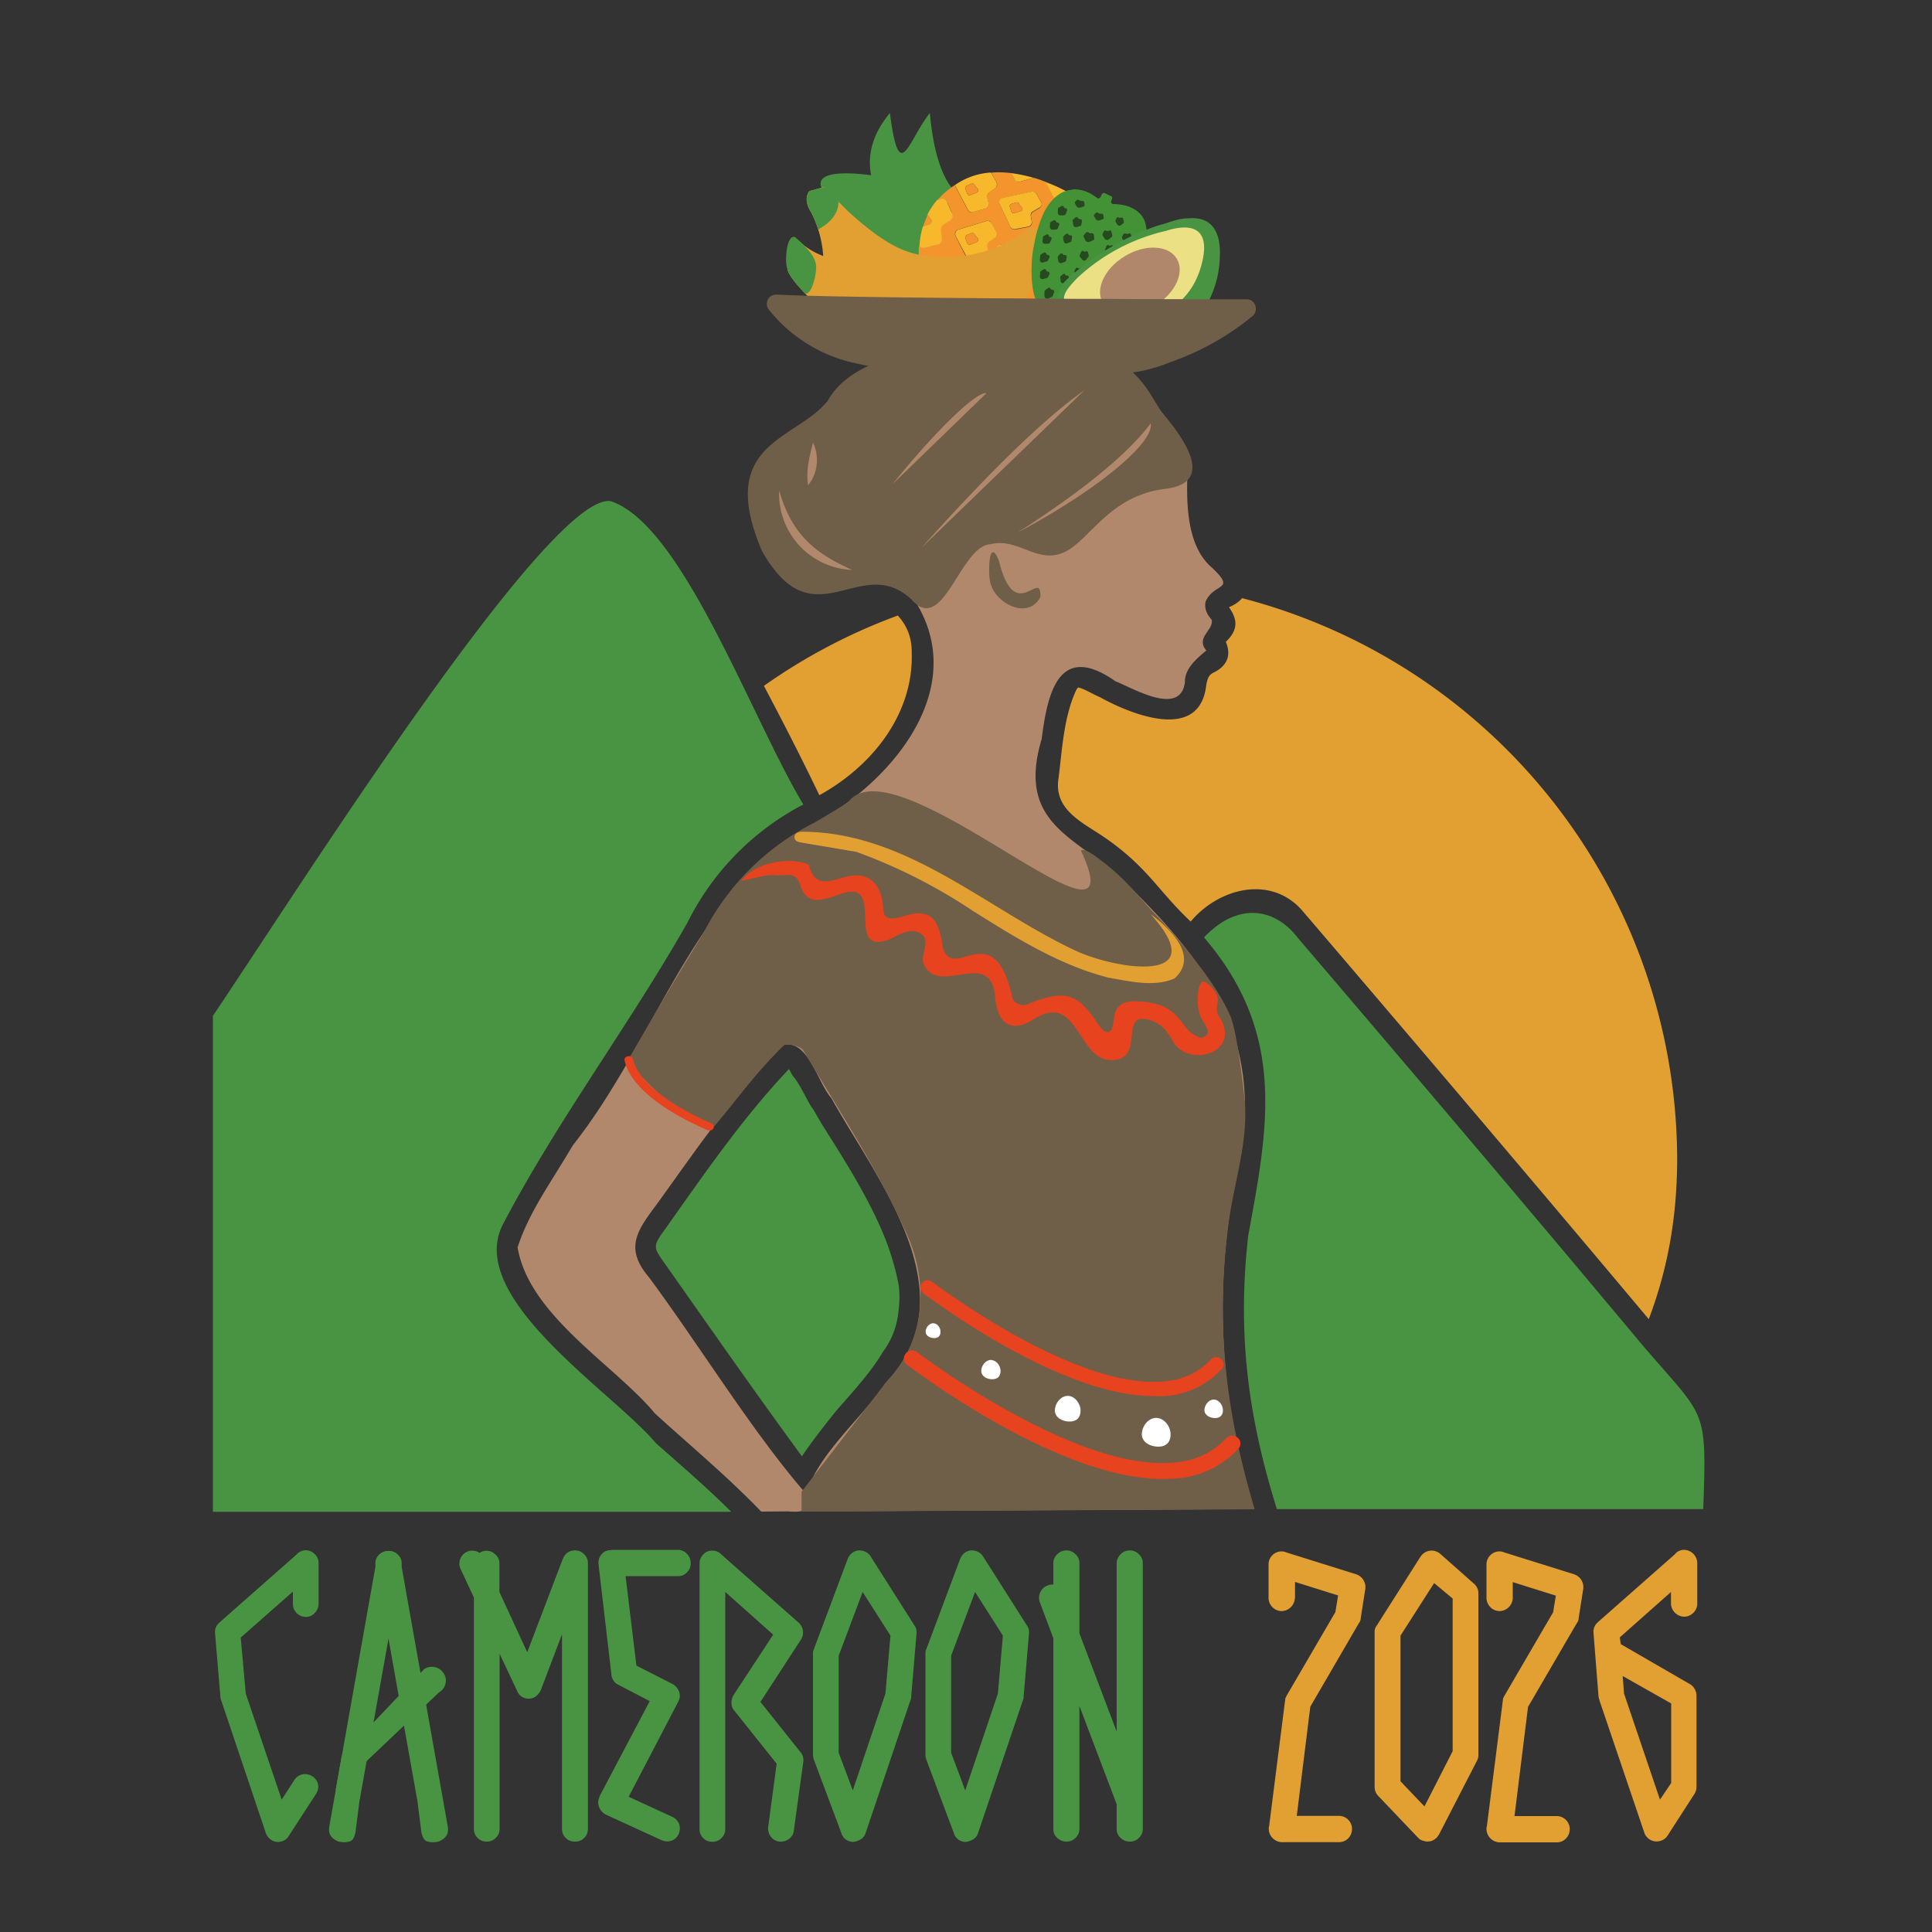
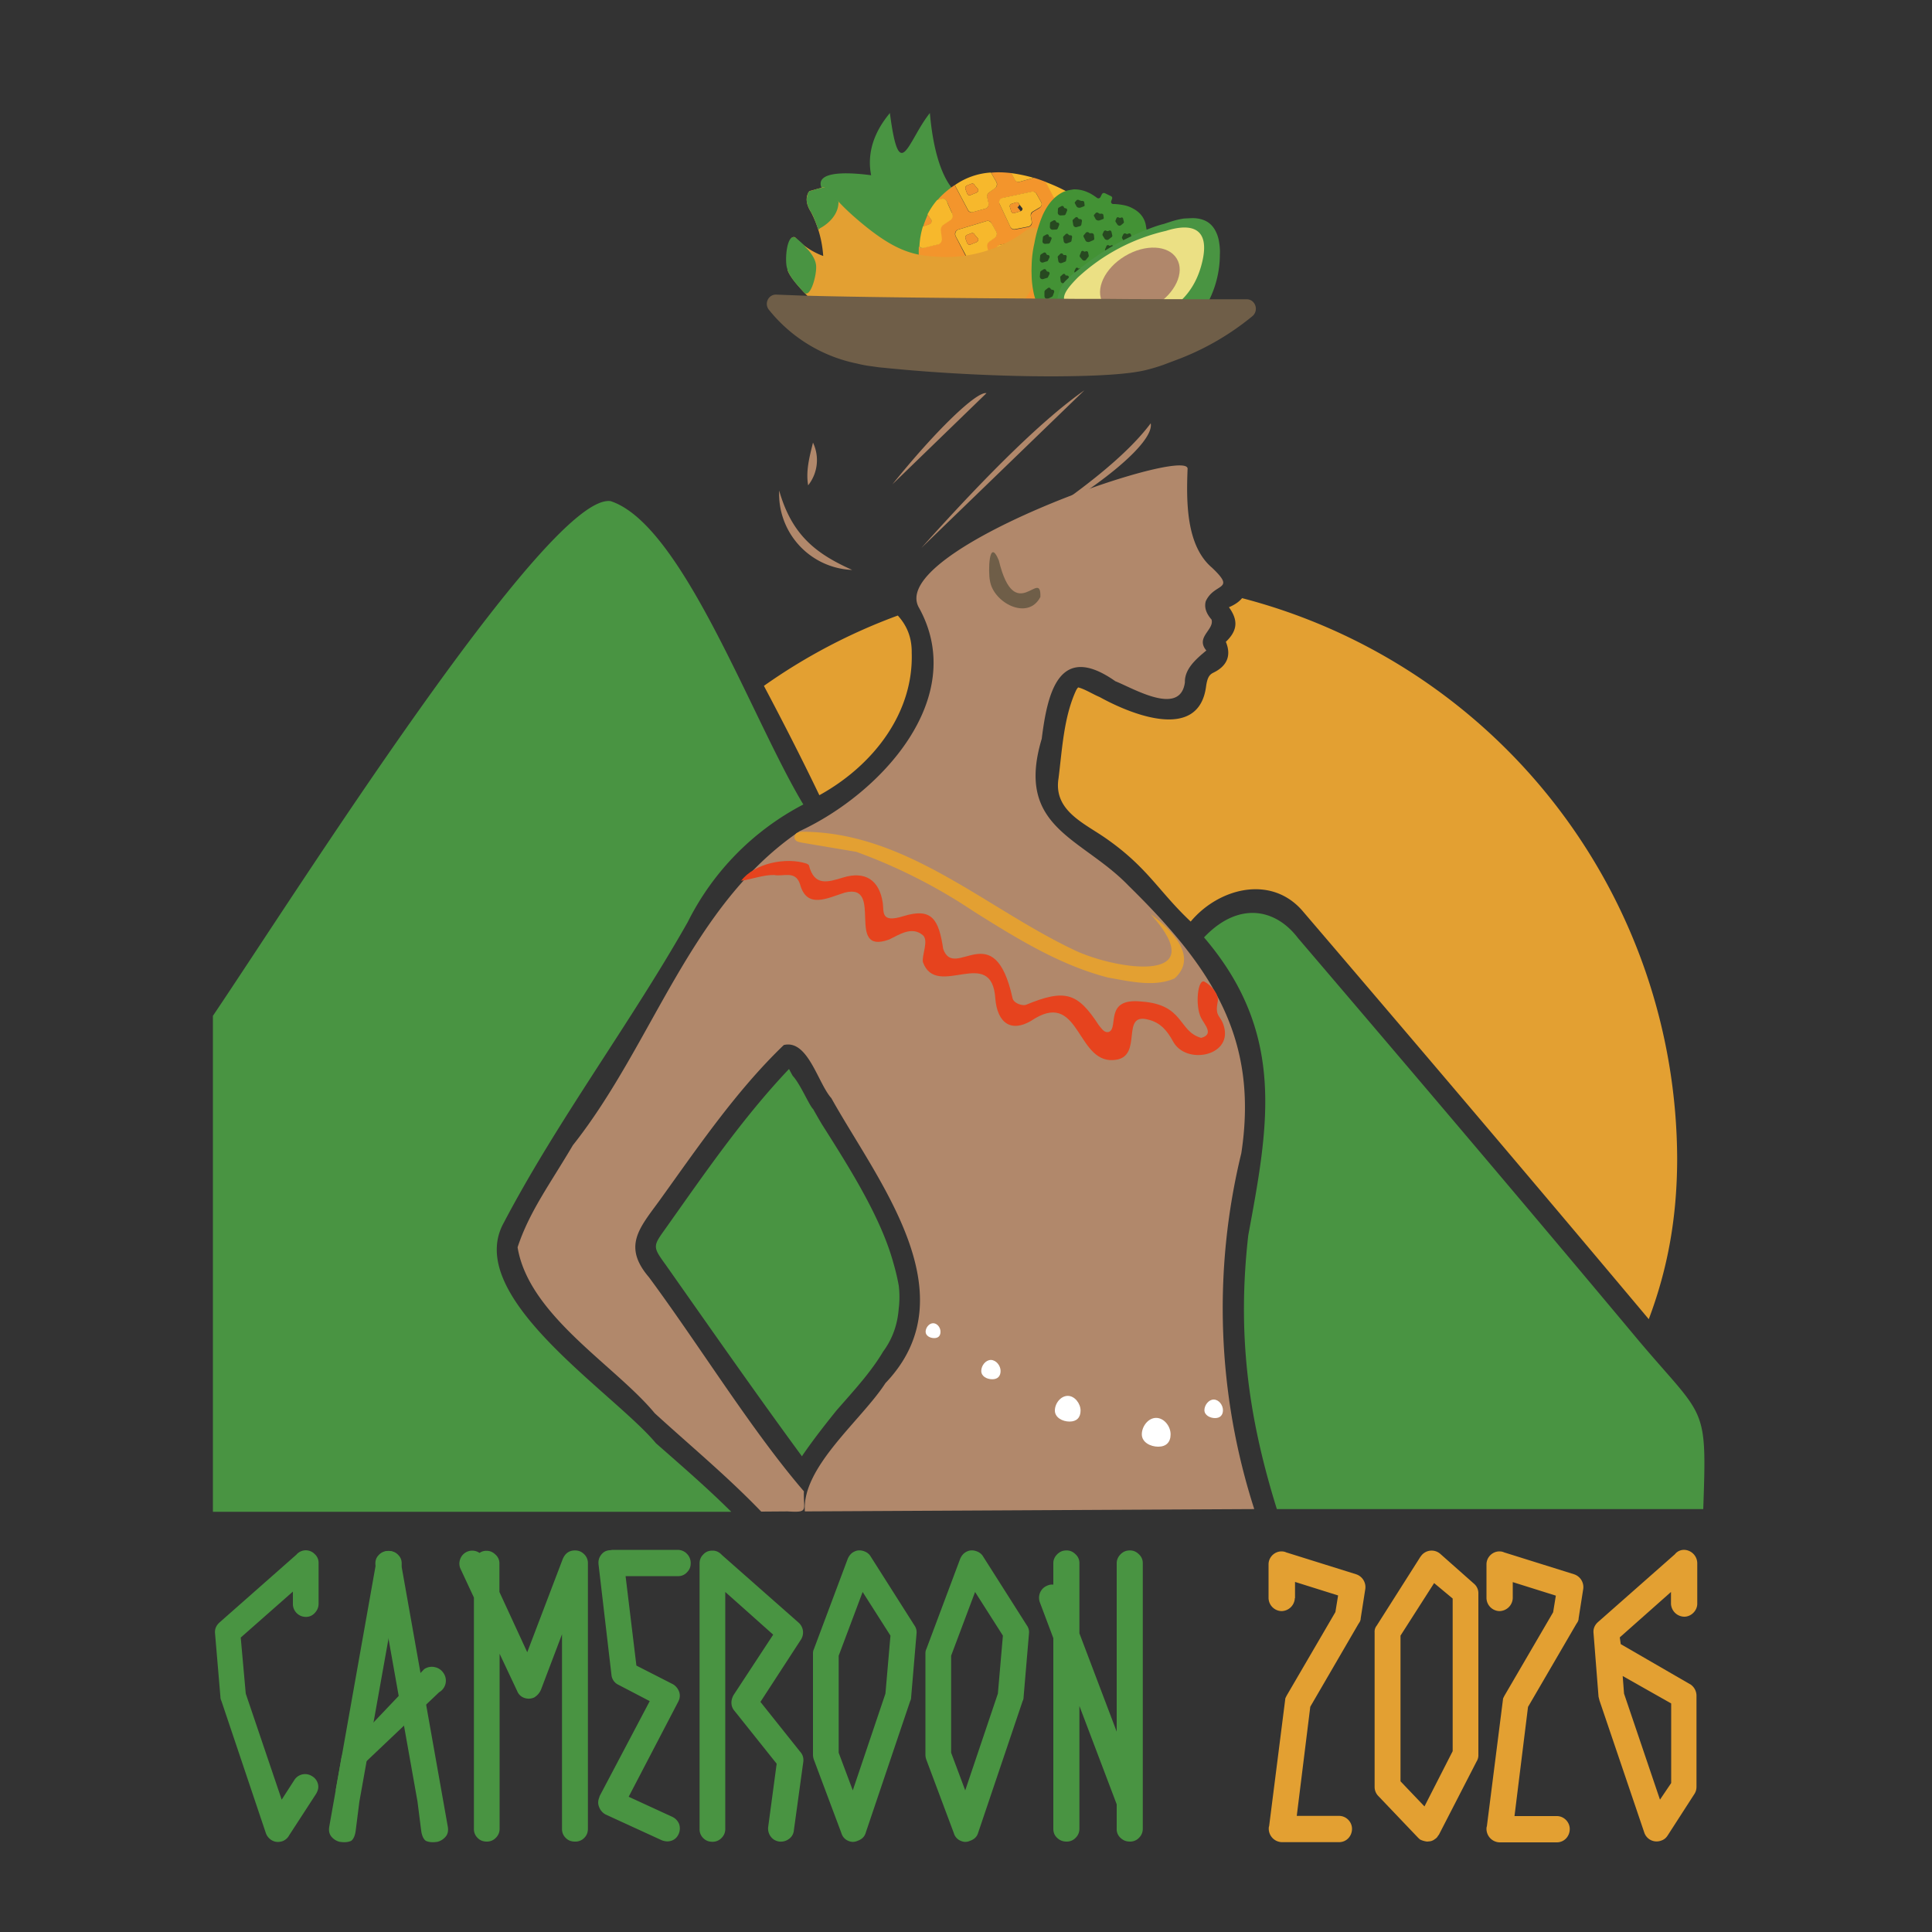
<svg xmlns="http://www.w3.org/2000/svg" xml:space="preserve" id="Calque_1" x="0" y="0" version="1.1" viewBox="0 0 1000 1000">
  <rect x="0" y="0" width="1000" height="1000" fill="#333333" stroke="none" />
  <style>
    .st1{fill:#e3a032}.st2{fill:#499442}.st3{fill:#f3952c}.st4{fill:#f7b82c}.st9{fill:#6f5e48}.st10{fill:#b1886b}.st13{fill:#e6431e}
  </style>
  <g id="Calque_1_00000029030656582360755820000004386884896047914140_">
    <path d="M670.2 827.2a7 7 0 0 1-6.9 6.7 6.9 6.9 0 0 1-6.7-6.7v-17.5c0-3.7 3.1-6.7 6.7-6.7.9 0 1.8.2 2.4.5l36.1 11.3a7 7 0 0 1 4.9 7.5l-2.4 15.3c0 1.1-.5 2-1.1 2.8l-25 43-7 56.5h21.9c3.7 0 6.7 3.1 6.7 6.7 0 3.7-2.8 6.9-6.7 6.9h-29.7a7 7 0 0 1-6.7-6.9c0-.5 0-.9.2-1.4l8.2-64.6.2-1.6.7-1.4 25.2-43.2 1.4-8.6-22.3-7v8.4h-.1zm74.6 122.4-.7.9v.2s-.2 0-.2.2c-.5.5-.9.9-1.4 1.1 0 .2-.2.2-.2.2a5 5 0 0 1-2.6.9h-.2c-.7.2-1.6 0-2.4-.2s-1.6-.5-2.3-.9v-.2h-.2l-.7-.7-20.4-21.4a6.7 6.7 0 0 1-2-4.9v-79.9a5 5 0 0 1 1.1-3.5l22.6-35.6.7-.9a6.8 6.8 0 0 1 9.5-.7l17.5 15.5a6.4 6.4 0 0 1 2.3 5.1v83.4a6 6 0 0 1-.9 3.5l-19.5 37.9zm-2.5-130.2-17.4 27.2V922l12.4 13 14.6-28.6v-79l-9.6-8zm40.7 7.8a7 7 0 0 1-6.9 6.7 6.9 6.9 0 0 1-6.7-6.7v-17.5c0-3.7 3.1-6.7 6.7-6.7.9 0 1.8.2 2.4.5l36.1 11.3a7 7 0 0 1 4.9 7.5l-2.4 15.3c0 1.1-.5 2-1.1 2.8l-25.1 43.1-7 56.5h21.9c3.7 0 6.7 3.1 6.7 6.7 0 3.7-2.8 6.9-6.7 6.9h-29.7a7 7 0 0 1-6.7-6.9c0-.5 0-.9.2-1.4l8.2-64.6.2-1.6.7-1.4 25.2-43.2 1.4-8.6-22.3-7v8.3zm95.1 50.7v46.7c0 1.4-.2 2.6-1.1 4L863.2 950c-.9 1.4-2 2.3-3.7 2.8a6.7 6.7 0 0 1-8.4-4.2l-23.2-68.4-.5-2-2.6-33c-.2-2 .5-4 2.3-5.6l39.8-35.1a6 6 0 0 1 4.9-2.3 7 7 0 0 1 6.7 6.9v21c0 3.5-3.1 6.7-6.7 6.7a7 7 0 0 1-6.9-6.7V824l-26.5 23.5.5 3.5 36.3 21a7.1 7.1 0 0 1 2.9 5.9zm-38.2-10.4.7 9.1 18.6 54.9 5.8-8.6v-41.2l-25.1-14.2z" class="st1" />
    <path d="m124.6 847.6 2.6 29 18.6 54.9 6.7-10.4a6.6 6.6 0 0 1 9.1-1.7 6.4 6.4 0 0 1 3 4.1c.4 1.7 0 3.3-1 5l-13.9 21.4c-.8 1.5-2 2.5-3.5 3.1-2 .6-3.6.5-5.2-.3a7 7 0 0 1-3.4-3.9l-23-68.4c-.3-.6-.5-1.3-.5-2l-2.8-33c-.2-2.3.6-4 2.3-5.6l39.8-35.1a6.4 6.4 0 0 1 9.5-.3 6 6 0 0 1 2 4.6v21c0 2-.7 3.5-2 4.9a6 6 0 0 1-4.6 2 6.7 6.7 0 0 1-6.7-6.9v-6.2l-27 23.8zm57 105.3c-2 .8-3.9.7-5.9.4a8.1 8.1 0 0 1-4.2-2.7c-1.1-1.4-1.4-3-1.1-5l24.4-137.4a6.5 6.5 0 0 1 7.7-5.3c1.8.3 3.1 1.2 4.2 2.6s1.4 3.1 1.1 5.1l-21.8 122-1.9 15c-.6 4.5-2.5 5.3-2.5 5.3z" class="st2" />
    <path d="M220.6 952.9c2 .8 3.9.7 5.9.4 1.8-.5 3.1-1.4 4.2-2.7s1.4-3 1.1-5l-24.4-137.4a6.5 6.5 0 0 0-7.7-5.3c-1.8.3-3.1 1.2-4.2 2.6s-1.4 3.1-1.1 5.1l21.7 121.9 1.9 15c.6 4.6 2.6 5.4 2.6 5.4z" class="st2" />
    <path d="M219.5 864a6.9 6.9 0 0 1 5.5-1.1 7 7 0 0 1 4.5 3 6.9 6.9 0 0 1-2.2 10l-53.6 50.9 3.2-18 42.6-44.8zm71.6-56.6c1.2-3.2 3.3-4.9 6.5-4.9 2 0 3.5.7 4.8 2a6.3 6.3 0 0 1 1.9 4.6v137.4c0 2-.6 3.5-1.9 4.8a6.3 6.3 0 0 1-4.8 1.9c-2 0-3.5-.6-4.8-1.9a6.3 6.3 0 0 1-1.9-4.8V845.9L280 874.6c-.8 1.8-2 3.1-3.5 4-1.8.8-3.5.8-5.2.2a6 6 0 0 1-3.6-3.5l-9.1-19.3v90.5c0 2-.7 3.5-2 4.8a6.3 6.3 0 0 1-4.6 1.9c-2 0-3.5-.6-4.8-1.9a6.3 6.3 0 0 1-1.9-4.8V826.9l-6.9-14.8a6.5 6.5 0 0 1-.2-5.1 6.6 6.6 0 0 1 10-3.2 6 6 0 0 1 3.7-1.1c1.8 0 3.3.7 4.6 2a6 6 0 0 1 2 4.6V824l14.4 31.2 18.2-47.8zm64.5-3.1a6.7 6.7 0 0 1 1.9 4.9c0 1.8-.6 3.3-1.9 4.6a6 6 0 0 1-4.8 2h-27l5.6 46.3 19 9.7a7.5 7.5 0 0 1 3.2 4.1c.5 1.7.3 3.3-.6 5L325.4 930l22.6 10.4a7 7 0 0 1 3.5 3.7 7 7 0 0 1-.2 5.1c-.8 1.8-2 2.9-3.6 3.5-1.7.6-3.4.5-5.2-.2l-29-13.3a7.2 7.2 0 0 1-3.4-3.9c-.7-1.7-.6-3.3.1-5l.2-.7 25.9-49.1-16.1-8.4a6.3 6.3 0 0 1-3.7-5.1l-6.7-57.3c-.2-2 .3-3.6 1.4-5s2.5-2.2 4.4-2.3l1.4-.2h34c1.7.1 3.3.7 4.6 2.1zm52.8 147.5a7 7 0 0 1-5 1.4c-2-.3-3.4-1.2-4.4-2.5a7 7 0 0 1-1.4-5l4.4-32.8-21.7-27.2a6.3 6.3 0 0 1-1.7-4c-.1-1.5.3-2.8 1-4.2l20.6-31.4-24.8-22.1v122.6c0 2-.7 3.5-2 4.8a6.3 6.3 0 0 1-4.6 1.9c-2 0-3.5-.6-4.8-1.9a6.3 6.3 0 0 1-1.9-4.8V809.2c0-1.8.6-3.3 1.9-4.6 1.3-1.4 2.8-2 4.8-2s3.5.8 4.9 2.3l39.8 35.1a6.8 6.8 0 0 1 1.1 8.6l-21 32.3 20.4 25.6c1.4 1.5 2 3.2 1.8 5.3l-4.9 35.6a6 6 0 0 1-2.5 4.4zm64.9-110.5a6 6 0 0 1 1.1 4.2l-2.8 33c0 .8-.2 1.4-.5 2l-23 68.1c-.6 2.1-2 3.4-4.2 4.2-1.8.8-3.4.7-5.1-.1a6.1 6.1 0 0 1-3.3-3.9l-14.2-37.9c-.3-.8-.5-1.7-.5-2.6v-52.5c0-.8.1-1.5.5-2.3l17.5-46.7c.8-1.8 1.9-3 3.4-3.7 1.6-.8 3.2-.8 5-.2 1.7.6 2.8 1.6 3.5 2.8l22.6 35.6zm-15 35.3 2.6-30-14.4-22.6-12.4 33v50.2l7.3 19.5 16.9-50.1zm73.2-35.3a6 6 0 0 1 1.1 4.2l-2.8 33c0 .8-.2 1.4-.5 2l-23 68.1c-.6 2.1-2 3.4-4.2 4.2-1.8.8-3.4.7-5.1-.1a6.1 6.1 0 0 1-3.3-3.9l-14.2-37.9c-.3-.8-.5-1.7-.5-2.6v-52.5c0-.8.1-1.5.5-2.3l17.5-46.7c.8-1.8 1.9-3 3.4-3.7 1.6-.8 3.2-.8 5-.2 1.7.6 2.8 1.6 3.5 2.8l22.6 35.6zm-15 35.3 2.6-30-14.4-22.6-12.4 33v50.2l7.3 19.5 16.9-50.1zm63.5-72.1c1.4-1.4 2.9-2 4.9-2 1.8 0 3.3.7 4.6 2a6 6 0 0 1 2 4.6v137.4c0 2-.7 3.5-2 4.8a6.3 6.3 0 0 1-4.6 1.9c-2 0-3.5-.6-4.9-1.9a6 6 0 0 1-2-4.8v-12.6L558.7 883v63.5c0 2-.7 3.5-2 4.8a6.3 6.3 0 0 1-4.6 1.9c-2 0-3.5-.6-4.9-1.9s-2-2.8-2-4.8v-98.6l-7-18.6a7 7 0 0 1 .2-5.1c.8-1.7 2-2.8 3.7-3.5 1.1-.5 2.1-.6 3.1-.5v-11.1c0-1.8.7-3.3 2-4.6 1.4-1.4 2.9-2 4.9-2 1.8 0 3.3.7 4.6 2a6 6 0 0 1 2 4.6v36.3l19.3 50.9v-87.2c0-1.7.7-3.3 2-4.6z" class="st2" />
    <path d="M471.9 337.9c1 31.2-19.9 58.3-47.8 73.7-9.9-20.6-19.6-39.4-28.7-56.6 21.2-15 44.5-27.3 69.3-36.4 5 5.5 7.3 11.8 7.2 19.3zm396.2 262.3c-.1 29.9-4.8 56.3-14.7 82.6-74.5-88.8-143.9-170-178.6-210.6-16.3-19.8-43.9-12.7-58.5 4.8-16.8-15.8-22.3-28.2-44.5-43.5-11.2-7.7-26.6-14.2-23.9-30.7 1.9-15.2 2.7-31.5 9-45.3.7-1.4 1.2-1.7 1.2-1.7 3.5.9 7.5 3.5 11.1 5 15.7 8.7 51.5 23.6 55.1-5.8.7-4.6 1.8-5.9 3.9-6.9 6.5-3.2 9.4-8.4 6.3-15.9 6.4-6.1 6.2-11.5 1.6-17.9 3.3-1.4 5.4-3 6.8-4.7a300.8 300.8 0 0 1 225.2 290.6z" class="st1" />
    <path d="M465.2 665.5c-8.4-41.6-36.9-75.6-56.8-112.1-24.1 25.4-44 54.5-64 82.7-6.6 9.2-6.6 9.2.4 18.9 23.3 33.1 46.3 66.1 70.3 98.8 16.6-29.3 54.5-51.4 50.1-88.3zm0 0c-8.4-41.6-36.9-75.6-56.8-112.1-24.1 25.4-44 54.5-64 82.7-6.6 9.2-6.6 9.2.4 18.9 23.3 33.1 46.3 66.1 70.3 98.8 16.6-29.3 54.5-51.4 50.1-88.3zm-8.8 35c31.5-40.2-29-109.5-48-147.2-24.1 25.4-44 54.5-64 82.7-6.6 9.2-6.6 9.2.4 18.9 23.3 33.1 46.3 66.1 70.3 98.8 12.7-18.6 28.1-35.3 41.3-53.2zM339.5 747c-22-26.4-100.1-75.9-78.7-114.2 27.7-52.8 65.8-103.6 95.2-155.6a138.2 138.2 0 0 1 59.8-60.8c-27-44.9-62.5-144.8-99.7-157-31.9-4.8-162.9 202.7-205.9 266.4v256.7h268.3c-12.6-12.5-25.8-23.9-39-35.5zm125.7-81.5c-8.4-41.6-36.9-75.6-56.8-112.1-24.1 25.4-44 54.5-64 82.7-6.6 9.2-6.6 9.2.4 18.9 23.3 33.1 46.3 66.1 70.3 98.8 16.6-29.3 54.5-51.4 50.1-88.3zm0 0c-6-33.6-28-62.3-44.3-91.4-3-2.9-10.6-23.2-14.9-18.1-23 24.8-42.3 52.8-61.6 80-6.6 9.2-6.6 9.2.4 18.9 23.3 33.1 46.3 66.1 70.3 98.8 16.6-29.2 54.5-51.3 50.1-88.2zm383.4 28.9C779.8 612 704.4 523.7 671.8 485.5c-11.9-15.6-31.1-18.8-48.6-.3 42.7 49.9 33.3 97.8 22.9 154.2-5.7 50.1-.4 93 14.8 141.7h220.7c1.9-54.4 1.2-46.3-33-86.7zm-310.5.8v.5l-.3.1.3-.6zm-47.8-589.3c-1-1.6 6.8-6.1 5.6-5.6 0 0-11.5-5.9-14.6-41.8-11.5 14.4-15.7 38.2-20.7 0-3.4 4.2-12.9 16-9.7 32.2-25.1-3.3-38.8 1.2-10 21.8-24 28.6-12 26.7 9.7 15-7.6 10.1-8.6 21.9-9.1 26.9 26.6-22.6 38.6-18.7 38.6-18.7-2.7-11.2 3.6-3.2 3.5-16.7 9.4-12.9 7.3-6.4 6.7-13.1z" class="st2" />
    <path d="m573 114.8-2.6.7a2 2 0 0 1-2.5-1.2l-4.1-7.9c-2.7-2-5.7-3.9-8.9-5.8-.2.1-.4.3-.7.3l-6.5 1.8a2 2 0 0 1-2.5-1.2l-3.8-7.3c-2.1-.8-4.2-1.6-6.4-2.2l-.7.3-6.5 1.8a2 2 0 0 1-2.5-1.2l-1.8-3.3c-3.6-.4-7.1-.6-10.6-.2l.4.5 2.4 4.2c.7 1.1.4 2.5-.7 3.3l-3.1 2.2c-.8.6-1.2 1.6-1 2.5l.7 3.1c.3 1.3-.5 2.5-1.7 2.8l-6.5 1.8a2 2 0 0 1-2.5-1.2l-6.3-11.9a2 2 0 0 1-.3-1c-3 2-6.3 4.6-9.2 8l2.4-.7c1.1-.3 2.3.3 2.7 1.5l2.4 5.4c.7 1.5.2 3.2-1 4l-3.6 2.4c-.9.6-1.5 1.9-1.3 3l.5 3.9c.2 1.6-.7 3-2.1 3.3l-7.3 1.7c-.8.2-1.6-.1-2.2-.7a60 60 0 0 0 .1 7.3s.1 2.3 1 5.7c.2-.2.5-.3.9-.4l14.6-3.4c1-.2 2 .3 2.4 1.2l2.2 4.3c.6 1.2.2 2.5-.9 3.2l-3.2 2c-.8.5-1.3 1.5-1.1 2.4l.5 3.1c.2 1.3-.6 2.4-1.8 2.7l-5.3 1.1c1.6 1.9 3.4 3.7 5.6 5.6l5.7-1.3a2 2 0 0 1 2.3 1.1l2 3.8c.4.8.3 1.9-.3 2.5 2.4 1.2 5.1 2.3 8 3.2l9.3-2.3c.8-.2 1.6.2 2 1.1l1.8 3.8.1.4c4.3.6 9.1.9 14.3.9m4.7-63 15-3.2c1-.2 2.1.3 2.5 1.2l2.3 4.1c.6 1.1.2 2.4-.9 3.1l-3.2 1.9c-.8.5-1.3 1.4-1.2 2.3l.5 3c.2 1.3-.6 2.3-1.9 2.6l-6.7 1.3c-1 .2-2.1-.3-2.5-1.3l-5.5-11.7c-.6-1.4.2-3 1.6-3.3zm-21.4-10 15-3.2c1-.2 2.1.3 2.5 1.2l2.3 4.1c.6 1.1.2 2.4-.9 3.1l-3.2 1.9c-.8.5-1.3 1.4-1.2 2.3l.5 3c.2 1.3-.6 2.3-1.9 2.6l-6.7 1.3c-1 .2-2.1-.3-2.5-1.3l-5.5-11.7c-.6-1.4.2-3 1.6-3.3zm-1.4 24.2 15-3.2c1-.2 2.1.3 2.5 1.2l2.3 4.1c.6 1.1.2 2.4-.9 3.1l-3.2 1.9c-.8.5-1.3 1.4-1.2 2.3l.5 3c.2 1.3-.6 2.3-1.9 2.6l-6.7 1.3c-1 .2-2.1-.3-2.5-1.3l-5.5-11.7c-.6-1.3.2-2.9 1.6-3.3zm-23.1-4.4c-.7-1.4-.1-3 1.4-3.5l14.6-4.4c1-.3 2.1.1 2.5 1.1l2.4 4.2c.7 1.1.4 2.5-.7 3.3l-3.1 2.2c-.8.6-1.2 1.6-1 2.5l.7 3.1c.3 1.3-.5 2.5-1.7 2.8l-6.5 1.8a2 2 0 0 1-2.5-1.2l-6.1-11.9zm24.6 29.2-3.1 2.2c-.8.6-1.2 1.6-1 2.5l.7 3.1c.3 1.3-.5 2.5-1.7 2.8l-6.5 1.8a2 2 0 0 1-2.5-1.2l-6.3-11.9c-.7-1.4-.1-3 1.4-3.5l14.6-4.4c1-.3 2.1.1 2.5 1.1l2.4 4.2c.9 1 .6 2.5-.5 3.3z" class="st3" />
    <path d="m538.8 104.5-2.3-4.1a2.3 2.3 0 0 0-2.5-1.2l-15 3.2c-1.5.3-2.3 1.9-1.6 3.2l5.5 11.7c.5 1 1.5 1.5 2.5 1.3l6.7-1.3a2.3 2.3 0 0 0 1.9-2.6l-.5-3c-.1-1 .3-1.9 1.2-2.3l3.2-1.9a2 2 0 0 0 .9-3zm-10.5 4.8-3.3 1c-.7.2-1.4-.2-1.6-.9l-.7-2.3c-.2-.7.2-1.4.9-1.6l2.3-.7c.7-.2 1.4.2 1.6.9l1.7 2.1c.2.6-.2 1.3-.9 1.5z" class="st4" />
-     <path d="m528.3 109.3-3.3 1c-.7.2-1.4-.2-1.6-.9l-.7-2.3c-.2-.7.2-1.4.9-1.6l2.3-.7c.7-.2 1.4.2 1.6.9l1.7 2.1c.2.6-.2 1.3-.9 1.5z" class="st3" />
+     <path d="m528.3 109.3-3.3 1c-.7.2-1.4-.2-1.6-.9l-.7-2.3c-.2-.7.2-1.4.9-1.6l2.3-.7c.7-.2 1.4.2 1.6.9c.2.6-.2 1.3-.9 1.5z" class="st3" />
    <path d="m537.4 128.8-2.3-4.1a2.3 2.3 0 0 0-2.5-1.2l-15 3.2c-1.5.3-2.3 1.9-1.6 3.2l5.5 11.7c.5 1 1.5 1.5 2.5 1.3l6.7-1.3a2.3 2.3 0 0 0 1.9-2.6l-.5-3c-.1-1 .3-1.9 1.2-2.3l3.2-1.9c1.1-.6 1.5-2 .9-3zm-10.6 4.7-3.3 1c-.7.2-1.4-.2-1.6-.9l-.7-2.3c-.2-.7.2-1.4.9-1.6l2.3-.7c.7-.2 1.4.2 1.6.9l1.7 2.1c.2.6-.2 1.3-.9 1.5z" class="st4" />
    <path d="m526.8 133.5-3.3 1c-.7.2-1.4-.2-1.6-.9l-.7-2.3c-.2-.7.2-1.4.9-1.6l2.3-.7c.7-.2 1.4.2 1.6.9l1.7 2.1c.2.6-.2 1.3-.9 1.5zm22.8-14.2-3.3 1c-.7.2-1.4-.2-1.6-.9l-.7-2.3c-.2-.7.2-1.4.9-1.6l2.3-.7c.7-.2 1.4.2 1.6.9l1.7 2.1c.2.5-.2 1.3-.9 1.5z" class="st3" />
    <path d="m515.6 119.7-2.4-4.2c-.6-.9-1.6-1.4-2.5-1.1l-14.6 4.4c-1.4.4-2.1 2.2-1.4 3.5l6.3 11.9c.5 1 1.6 1.5 2.5 1.2l6.5-1.8c1.2-.3 1.9-1.6 1.7-2.8l-.7-3.1c-.2-1 .2-2 1-2.5l3.1-2.2c.9-.8 1.2-2.3.5-3.3zm-10.1 5.6-3.2 1.3c-.7.3-1.4-.1-1.7-.8l-.9-2.4c-.2-.7.1-1.5.8-1.8l2.3-.9c.7-.3 1.4.1 1.7.8l1.8 2.1c.2.7-.1 1.4-.8 1.7z" class="st4" />
    <path d="m505.5 125.3-3.2 1.3c-.7.3-1.4-.1-1.7-.8l-.9-2.4c-.2-.7.1-1.5.8-1.8l2.3-.9c.7-.3 1.4.1 1.7.8l1.8 2.1c.2.7-.1 1.4-.8 1.7z" class="st3" />
    <path d="m515.6 94-2.4-4.2-.4-.5a36.4 36.4 0 0 0-18.4 6.4c0 .3.1.7.3 1l6.3 11.9c.5 1 1.6 1.5 2.5 1.2l6.5-1.8c1.2-.3 1.9-1.6 1.7-2.8l-.7-3.1c-.2-1 .2-2 1-2.5l3.1-2.2c.9-.8 1.2-2.3.5-3.4zm-10.1 5.7-3.2 1.3c-.7.3-1.4-.1-1.7-.8l-.9-2.4c-.2-.7.1-1.5.8-1.8l2.3-.9c.7-.3 1.4.1 1.7.8l1.8 2.1c.2.6-.1 1.4-.8 1.7z" class="st4" />
    <path d="m505.5 99.7-3.2 1.3c-.7.3-1.4-.1-1.7-.8l-.9-2.4c-.2-.7.1-1.5.8-1.8l2.3-.9c.7-.3 1.4.1 1.7.8l1.8 2.1c.2.6-.1 1.4-.8 1.7z" class="st3" />
    <path d="m519.9 148.1-2.4-4.2c-.6-.9-1.6-1.4-2.5-1.1l-14.6 4.4c-1.4.4-2.1 2.2-1.4 3.5l6.3 11.9c.5 1 1.6 1.5 2.5 1.2l6.5-1.8c1.2-.3 1.9-1.6 1.7-2.8l-.7-3.1c-.2-1 .2-2 1-2.5l3.1-2.2c.9-.7 1.2-2.2.5-3.3zm-10.1 5.7-3.2 1.3c-.7.3-1.4-.1-1.7-.8l-.9-2.4c-.2-.7.1-1.5.8-1.8l2.3-.9c.7-.3 1.4.1 1.7.8l1.8 2.1c.2.7-.1 1.5-.8 1.7z" class="st4" />
    <path d="m509.8 153.8-3.2 1.3c-.7.3-1.4-.1-1.7-.8l-.9-2.4c-.2-.7.1-1.5.8-1.8l2.3-.9c.7-.3 1.4.1 1.7.8l1.8 2.1c.2.7-.1 1.5-.8 1.7z" class="st3" />
-     <path d="m573 114.8-2.6.7a2 2 0 0 1-2.5-1.2l-4.1-7.9c3.7 2.8 6.9 5.7 9.2 8.4zm-72.5 53.8a49.6 49.6 0 0 1-9.6-6.2l5.7-1.3a2 2 0 0 1 2.3 1.1l2 3.8c.4.9.2 2-.4 2.6zm-3.3-26.1-2.2-4.3c-.5-.9-1.5-1.4-2.4-1.2l-14.6 3.4-.9.4a41.2 41.2 0 0 0 8.3 16.1l5.3-1.1c1.2-.2 2-1.5 1.8-2.7l-.5-3.1c-.1-1 .3-2 1.1-2.4l3.2-2c1.1-.6 1.5-2 .9-3.1zm-10.3 4.8-3.2 1c-.7.2-1.4-.2-1.6-.9l-.7-2.4c-.2-.7.2-1.5.9-1.7l2.3-.7c.7-.2 1.4.2 1.6.9l1.7 2.2c.1.8-.3 1.5-1 1.6z" class="st4" />
    <path d="m486.9 147.3-3.2 1c-.7.2-1.4-.2-1.6-.9l-.7-2.4c-.2-.7.2-1.5.9-1.7l2.3-.7c.7-.2 1.4.2 1.6.9l1.7 2.2c.1.8-.3 1.5-1 1.6z" class="st3" />
    <path d="m491.9 114-3.6 2.4c-.9.6-1.5 1.9-1.3 3l.5 3.9c.2 1.6-.7 3-2.1 3.3l-7.3 1.7c-.8.2-1.6-.1-2.2-.7a41 41 0 0 1 1.8-10.4l3.4-1.2c.8-.3 1.2-1.2 1-2.1l-1.9-2.7-.1-.3c1.4-2.7 3.1-5.2 4.9-7.3l2.4-.7c1.1-.3 2.3.3 2.7 1.5l2.4 5.4c1.1 1.5.7 3.3-.6 4.2z" class="st4" />
    <path d="m481.2 116.1-3.4 1.2c.7-2.3 1.6-4.3 2.4-6.3l.1.3 1.9 2.7c.2 1-.2 1.8-1 2.1z" class="st3" />
    <path d="M521.6 174.7c-4.9-.7-9.2-1.7-13.1-2.9l9.3-2.3c.8-.2 1.6.2 2 1.1l1.8 3.8v.3zm33.1-74.1c-.2.1-.4.3-.7.3l-6.5 1.8a2 2 0 0 1-2.5-1.2l-3.8-7.3c4.8 1.8 9.3 3.9 13.5 6.4zM534.9 92l-.7.3-6.5 1.8a2 2 0 0 1-2.5-1.2l-1.8-3.3c3.8.5 7.6 1.3 11.5 2.4z" class="st4" />
    <path d="M537.1 118.4c-3.2-1.3-5 0-8.9 3a69.6 69.6 0 0 1-44.3 11.4c-12.3-.7-22.1-3.8-39.7-18.8-14.6-12.4-15.5-17.8-18.7-16.9l-6.5 1.8s-3.8 3.8.8 10.9a58.2 58.2 0 0 1 6.3 22.7 37.8 37.8 0 0 1-12.8-7.9l-1.8-1.8c-3.8-1.3-3.8 8.8-3.9 16.4 0 2 3.7 7.2 10 13.6 4.6 5.5 9.8 10.2 9.8 10.2s36 35 68.7 21a83 83 0 0 0 39.4-37.4c9.3-15.4 7-26.2 1.6-28.2z" class="st1" />
    <path d="M424.5 118.1s9.6-4.7 9.5-13.7a26.5 26.5 0 0 0-6.5-7.2c-1-.3-3.6.2-7.1 1.4-1.2.2-2.1.4-2.3 1.9-.2 1.4-2 3.7 2.2 10.1 1.2 2.3 3.3 8.3 3.3 8.3l.9-.8zm-7.7 9.7s5.1 4.6 5.6 9.5-3 17.6-6.3 14c-3.2-3.7-8.5-8.5-9.1-14.5-.6-6 1-16.8 5.2-13.4s4.6 4.4 4.6 4.4z" class="st2" />
    <path fill="#439235" d="M555.8 98c2.9 0 5.3.6 7.6 1.7 1.6.7 3 1.7 4.4 2.7.6.5 1.4.3 1.8-.4l.7-1.4c.3-.6.9-.9 1.6-.6l3.1 1.5c.6.3.8.8.6 1.4l-.4 1.1c-.4.9.3 1.6 1 1.6 1.7 0 3.3.2 5 .5s3.3.8 4.8 1.6c3.6 1.8 6.1 4.5 7 8.4l.5 2.9a37.7 37.7 0 0 1-1.7 10.8c-.7 2.1-1.5 4-2.3 5.9-.9 2.1-2 4.1-3 6.2a97 97 0 0 1-10.4 15.2c-1.9 2.1-3.8 4-6.1 5.7a26.3 26.3 0 0 1-12.7 5.6c-1.2.1-2.3.2-3.5.1a15.7 15.7 0 0 1-6.6-1.9c-.3-.2-.8-.2-1.1-.3a15.8 15.8 0 0 1-8.4-7.6 24.2 24.2 0 0 1-2.7-7.2 50.6 50.6 0 0 1-1-7.8l-.1-3.7.1-3.5a57.1 57.1 0 0 1 1.4-10.6 69 69 0 0 1 4.4-14.8c1.1-2.3 2.3-4.4 3.9-6.4 1.5-1.8 3.1-3.3 5.1-4.5 1.6-1 3.3-1.6 5.2-1.9l1.8-.3z" />
    <path fill="#274920" d="M551.4 107.8h.2c.6.1.9.7.7 1.3l-.7 1.7c-.1.3-.4.5-.7.6l-1.8.1c-.9.1-1.6-.6-1.6-1.4l.1-1.9c0-.3.2-.6.5-.8l1.3-.7a.9.9 0 0 1 1.3.6c0 .2.3.4.7.5zm-4.1 7.4h.2c.6.1.9.7.7 1.3l-.7 1.7c-.1.3-.4.5-.7.6l-1.8.1c-.9.1-1.6-.6-1.6-1.4l.1-1.9c0-.3.2-.6.5-.8l1.3-.7a.9.9 0 0 1 1.3.6c.1.2.4.5.7.5zm-5 16.8h.2c.6.1.9.7.7 1.3l-.7 1.4c-.1.3-.4.6-.8.6l-1.9.6c-.9.1-1.6-.5-1.6-1.4l.2-2c0-.4.2-.7.5-.9l1.3-.8c.5-.3 1.2 0 1.3.5.1.3.4.6.8.7zm0 8.6h.2c.6.1.9.7.7 1.3l-.7 1.4c-.1.3-.4.6-.8.6l-1.9.6c-.9.1-1.6-.5-1.6-1.4l.2-2c0-.4.2-.7.5-.9l1.3-.8c.5-.3 1.2 0 1.3.5.2.4.4.6.8.7zm2.3 9.4h.2c.6 0 1 .6.8 1.3l-.6 1.6c-.1.4-.4.7-.7.8l-1.9.9c-.9.3-1.7-.3-1.8-1.3v-2.2c0-.4.2-.7.5-1l1.3-1a.9.9 0 0 1 1.4.4c.3.3.5.5.8.5zm7.5-7.4h.2c.5 0 1 .5.9 1l-.3 1.3c-.1.3-.3.6-.6.7l-1.6.9c-.8.3-1.6-.2-1.7-1l-.2-1.8c-.1-.3 0-.6.3-.8l1-.9c.4-.4 1.1-.3 1.3.2 0 .4.3.4.7.4zm6.8-29.2h.2c.6 0 1 .5.9 1.1l-.3 1.8c-.1.3-.3.6-.6.7l-1.7.5c-.8.3-1.7-.2-1.9-1.1l-.3-1.9c-.1-.3 0-.7.3-.9l1.1-1c.5-.4 1.1-.3 1.4.3.2.3.6.5.9.5zm14.9 6.1.2-.1a.9.9 0 0 1 1.3.6l.4 1.8c.1.3 0 .7-.3.9l-1.4 1.1c-.6.6-1.6.5-2.2-.2l-1-1.6a1 1 0 0 1-.1-.9l.6-1.3c.3-.5.9-.7 1.4-.3.4.1.8.2 1.1 0zm10.1 1.5.2-.1a.9.9 0 0 1 1.3.6l.4 1.8c.1.3 0 .7-.3.9l-1.4 1.1c-.6.6-1.6.5-2.2-.2l-1-1.6a1 1 0 0 1-.1-.9l.6-1.3c.3-.5.9-.7 1.4-.3.4.1.8.2 1.1 0zm-3.8-8.3c.6-.3 1.1-.1 1.2.4l.4 1.6c.1.3 0 .6-.2.8l-1.2 1c-.6.5-1.4.4-1.9-.2l-.9-1.4c-.2-.2-.2-.6-.1-.8l.5-1.2c.2-.5.8-.6 1.2-.3.4.2.7.2 1 .1zm-20.3-8.7h.2c.6-.1 1.2.3 1.2.7l.2 1.5c0 .3-.1.5-.4.6l-1.6.6c-.7.3-1.8.1-2.2-.6l-.8-1.5c-.2-.2-.1-.5 0-.7l.8-.9c.3-.4 1.1-.4 1.5 0l1.1.3zm9.9 6.6h.2c.6-.1 1.2.3 1.2.7l.2 1.5c0 .3-.1.5-.4.6l-1.6.6c-.7.3-1.8.1-2.2-.6l-.8-1.5c-.2-.2-.1-.5 0-.7l.8-.9c.3-.4 1.1-.4 1.5 0 .4.3.8.4 1.1.3zm-5.1 10.1h.2c.7-.1 1.3.3 1.4.9l.2 1.9c0 .3-.1.6-.5.8l-1.8.8c-.8.4-2 .1-2.3-.7l-.9-1.8c-.2-.3-.1-.7.1-.9l1-1.2c.4-.5 1.2-.5 1.7 0 .1.2.5.3.9.2zm-10.8 1.1h.2c.6-.1 1 .4.9 1l-.3 1.8c0 .3-.3.6-.6.7l-1.6.6c-.8.3-1.6-.1-1.8-.9l-.3-1.9c-.1-.3 0-.7.3-.9l1-1c.4-.4 1.1-.3 1.4.2.3.3.5.4.8.4zM551 132h.2c.6-.1 1 .4.9 1l-.3 1.8c0 .3-.3.6-.6.7l-1.6.6c-.8.3-1.6-.1-1.8-.9l-.3-1.9c-.1-.3 0-.7.3-.9l1-1c.4-.4 1.1-.3 1.4.2.1.3.4.5.8.4zm-7.6-9.4h.2c.6.1.9.7.6 1.2l-.7 1.7c-.1.3-.4.5-.7.6l-1.7.1c-.8.1-1.6-.5-1.5-1.4l.2-1.9c0-.3.2-.6.5-.8l1.3-.7c.5-.3 1.1 0 1.3.5-.1.4.2.7.5.7zm33.8 17.1-.2-.1c-.6-.2-1.2.1-1.2.8l-.1 1.5c0 .4.1.7.3.9l1.3 1.5c.7.6 1.7.4 2.1-.4l.9-1.8a1 1 0 0 0 0-1l-.7-1.4c-.3-.6-1-.7-1.4-.2-.3.3-.7.4-1 .2zm-4.7 7.8-.2-.1c-.6-.2-1.2.1-1.2.8l-.1 1.5c0 .4.1.7.3.9l1.3 1.5c.7.6 1.7.4 2.1-.4l.9-1.8a1 1 0 0 0 0-1l-.7-1.4c-.3-.6-1-.7-1.4-.2-.2.3-.6.3-1 .2zm-6.1 6.2-.2-.1c-.5-.3-1.2 0-1.3.7l-.3 1.6c-.1.4 0 .8.2 1l1.1 1.8c.6.7 1.6.6 2.2-.2l1.1-1.9c.2-.3.3-.7.1-1.1l-.6-1.5a.9.9 0 0 0-1.4-.4c-.2.3-.6.3-.9.1zm-8 4.3c-.5-.5-1.2-.4-1.6.2l-.7 1.5c-.2.3-.2.7-.1 1.1l.6 2c.4.9 1.4 1.1 2.1.4l1.6-1.5c.3-.2.4-.6.4-1l-.1-1.6c-.1-.7-.7-1.1-1.2-.8-.4 0-.8-.1-1-.3zm-9.9.2c-.4-.5-1-.4-1.3.1l-.6 1.2a1 1 0 0 0-.1.9l.5 1.7c.3.7 1.2.9 1.8.4l1.3-1.3c.2-.2.4-.5.3-.8l-.1-1.4c0-.6-.5-.9-1-.7-.3.2-.5.1-.8-.1zm9.5-19.4c-.4-.4-1-.3-1.2.1l-.6 1.2c-.1.3-.2.6 0 .8l.5 1.6c.3.7 1.1.8 1.7.3l1.2-1.2c.2-.2.3-.5.3-.8l-.1-1.3c0-.5-.5-.8-1-.6-.4.2-.7.1-.8-.1zm-3.8 12.3c-.4-.5-1-.4-1.3.1l-.6 1.2a1 1 0 0 0-.1.9l.5 1.7c.3.7 1.2.9 1.8.4l1.3-1.3c.2-.2.4-.5.3-.8l-.1-1.4c0-.6-.5-.9-1-.7-.3.2-.6.2-.8-.1zm9.4-6.6-.2-.1c-.6-.4-1.3-.1-1.6.5l-.5 1.6c-.1.4-.1.8.2 1.1l1.1 1.9c.6.8 1.8.8 2.3.1l1.4-1.7c.3-.3.4-.7.2-1.1l-.5-1.6c-.2-.7-.9-.9-1.5-.6-.1.1-.5.1-.9-.1zm-2.6-14.4c-.5-.4-1.2-.3-1.4.3l-.7 1.7c-.1.3-.1.7.1.9l1.1 1.3c.5.7 1.4.8 2 .2l1.2-1.5c.2-.2.3-.6.2-.9l-.3-1.4c-.1-.6-.8-.8-1.3-.6-.3.2-.6.2-.9 0zm13.1-3c-.5-.4-1.2-.3-1.4.3l-.7 1.6c-.1.3-.1.7.1.9l1.1 1.3c.5.7 1.4.8 2 .2l1.2-1.5c.2-.2.3-.6.2-.9l-.3-1.4c-.1-.6-.8-.8-1.3-.6-.2.3-.6.3-.9.1zm-4.9 8.5c-.5-.4-1.2-.3-1.4.3l-.7 1.7c-.1.3-.1.7.1.9l1.1 1.3c.5.7 1.4.8 2 .2l1.2-1.5c.2-.2.3-.6.2-.9l-.3-1.4c-.1-.6-.8-.8-1.3-.6-.3.2-.7.2-.9 0zm11.6-3.6-.2-.1a.9.9 0 0 0-1.2.7l-.2 1.8c0 .3.1.7.3.9l1.4 1c.7.5 1.6.4 2-.4l.8-1.7c.2-.3.2-.6 0-.9l-.7-1.3c-.3-.5-1-.6-1.4-.2-.2.3-.6.4-.8.2z" />
    <path d="M617 112.9c2.3 0 4.4.3 6.5 1.2 2.3 1 4 2.6 5.3 4.8 1.3 2.3 2 4.6 2.3 7.1.3 2 .4 3.8.3 5.8a53.4 53.4 0 0 1-9.4 30.1 55 55 0 0 1-17 15.5 98 98 0 0 1-7.1 3.9 10 10 0 0 1-5.4 1c-4-.3-7.9-1.5-11.6-2.8-5-1.9-9.7-4.1-14.4-6.5a294 294 0 0 1-14.5-8c-.8-.5-1.7-1-2.3-1.6-.6-.5-.9-1.2-1.4-1.9-.8-1.3-1-2.6-1.1-4-.1-4.1 1.1-7.7 3.4-11.1 1-1.3 2.3-2.3 3.4-3.4 3-2.6 6.2-5.1 9.4-7.4a129 129 0 0 1 31.9-17.4c2.3-.9 4.7-1.7 7.1-2.3l4-1.3c2.2-.7 4.3-1.2 6.5-1.5l4.1-.2z" class="st2" />
    <path fill="#ebe084" d="M552.6 157.7c-4.1-3.2-1.1-7.6 5.2-14a99.9 99.9 0 0 1 45.7-24.2c9.6-3.1 23.3-4.2 18.9 15.5-7.2 31.9-36.9 29.4-37.9 36.4-1.3 8.2-21.1-5.3-31.9-13.7z" />
    <ellipse cx="590" cy="145.4" fill="#b0876b" rx="22.3" ry="15" transform="rotate(-31 590 145.4)" />
    <path d="M648.3 163.6a137.5 137.5 0 0 1-40.2 23l-6.1 2.3a91.7 91.7 0 0 1-10 2.9c-9.5 2.1-26.3 2.9-46.2 3h-1.6c-25.8 0-56.5-1.5-82.2-4h-.1l-7.1-.7-3.5-.5c-2.6-.3-5.2-.8-7.6-1.4a78.4 78.4 0 0 1-45.9-28.1c-2.3-3.3.1-7.9 4.2-7.6l15.9.6h1.4c22.9.6 58 1 94.3 1.3h1.6l31.2.2 12.3.1h15.1l11.8.1 38.8.1h20.8c4.4-.1 6.6 5.6 3.1 8.7z" class="st9" />
    <path d="M458.3 715.9c-12.3 19.1-43.4 43.4-41.7 66.4l232.6-1.2a339.4 339.4 0 0 1-6.7-184.2c9.1-59.7-15.4-96.3-58.4-138.5-24.2-25.1-58.8-29.7-44.9-76 3-24.2 9.1-50.2 38.1-29.8 9.2 3.6 33.6 18.4 36 .6-.2-6.8 5.5-11.9 11.1-16.5-5.8-6.9 4.2-10.7 2.7-16-1.9-2.2-4.1-5.5-3-9.5 4.5-9.8 15.9-5.3 3.3-17.3-13.5-11.4-13.4-34.2-12.7-51.4-1.2-11.6-157 42.5-138.9 72.3 25.6 46.8-20 96-61.9 115.4-56.8 38.6-75.6 109.8-117.4 162.6-11.9 20.2-22.5 34.3-28.6 52.8 5.8 35.3 50.5 61.1 71 85.9 18.5 16.9 37.5 32.6 55.1 50.9l13.6-.1c11.4.7 8.1-.6 8.5-10.4-27.1-31.5-53.8-75.1-80.2-110.8-13.7-16-5-25.4 5.3-39.5 19.6-27.2 39.7-56.9 64.5-80.7 12.5-3 17.6 19.7 24.6 27.5 23.9 42.9 72 101.5 28 147.5z" class="st10" />
-     <path d="m458.3 715.9-43.4 56.2v10.3l234.5-1.2c-14.5-49.3-20.1-92.1-14.1-143 2.4-23.7 10.9-45.3 9-68.8-.4-2.1-3.2-31.5-7.1-42.6-7-17.2-26.7-40.7-40.5-54.9-9.7-10.5-15.4-18.6-30.8-29.5-1.4-1-5.2-3.3-6.4-2.1 31.4 67.1-96.2-58-120.5-25.1-3.7 2.4-13.8 8.5-17.5 10.6a130.6 130.6 0 0 0-57.2 56.7c-18 29.9-19.3 31.6-38.6 65.1-2.5 4 38.5 42.1 44.4 34.9 9.2-10.6 21-27.3 35.9-41.7-.7.2 4.8-1.1 9.5 2.4 18.6 31.3 38.5 61.4 53.6 95 12.1 26 9.7 56.6-10.8 77.7zm13.6-405.5c16.4 18.6 25-27.8 40.7-28.7 14.3-3.6 23.8 10.1 37.6 4.4 13.7-5.7 23.3-29.5 53.1-33.1 29.8-3.6 3.2-33.2-2-39.8-5.2-6.7-14.6-31.4-38.5-27.4-24 4-72.9-5.6-82.4-5.6-18.9 3.4-42.6 10.3-51.8 27-16.2 20.8-58.4 21.4-34.2 78 27 47.8 50.9.2 77.5 25.2z" class="st9" />
    <path fill="#858585" d="M583.2 674.5z" />
    <path d="M538.5 309c-6.5 12.5-24.4 2.9-26.1-8.4-1-4.3-.6-23.1 4.6-10.5 8.3 34.4 22 3.3 21.5 18.9z" class="st9" />
    <path fill="#fff" d="M486.8 689.3c0 2.2-1.2 3.3-3.3 3.3s-4.4-1.2-4.4-3.3 1.8-4.4 3.9-4.4 3.8 2.2 3.8 4.4zm31.1 20.3c0 2.7-1.5 4.3-4.3 4.3s-5.7-1.5-5.7-4.3 2.3-5.7 5-5.7c2.8.1 5 3 5 5.7zm41.4 20.5c0 3.7-2.1 5.7-5.7 5.7-3.7 0-7.6-2.1-7.6-5.7 0-3.7 3-7.6 6.7-7.6 3.6 0 6.6 4 6.6 7.6zm73.7-.2c0 2.6-1.5 4.1-4.1 4.1-2.6 0-5.5-1.5-5.5-4.1s2.2-5.5 4.8-5.5c2.7 0 4.8 2.9 4.8 5.5zm-27.1 12.5c0 4.1-2.3 6.4-6.4 6.4-4.1 0-8.5-2.3-8.5-6.4s3.3-8.5 7.4-8.5c4.2 0 7.5 4.4 7.5 8.5z" />
-     <path d="M597 722.6c-44.9 0-104.8-42.6-119.1-53.2a3.7 3.7 0 0 1-.7-5.3c1.3-1.6 3.5-2 5.2-.7 14.5 10.8 79.6 56.8 121.7 51.4a35.4 35.4 0 0 0 22.6-11.1 3.7 3.7 0 0 1 5.1-.5c1.8 1.4 2.1 3.9.5 5.5a43.9 43.9 0 0 1-35.3 13.9zm4.6 42.9c-49.8 0-116.3-47.3-132-59a4 4 0 0 1-.8-5.9 4.1 4.1 0 0 1 5.8-.8c16 11.9 88.2 62.9 134.9 57a39.8 39.8 0 0 0 25.1-12.3 4.3 4.3 0 0 1 5.7-.6 4 4 0 0 1 .6 6.1 48.7 48.7 0 0 1-30.2 15.1c-3 .2-6.1.4-9.1.4zM327.7 548.2c3.8 16.6 32.8 29.9 40.5 33.2 1.1.5 1.6 1.6 1.1 2.5-.5 1.1-1.8 1.5-2.9 1.1-8.3-3.5-38.8-17.3-43.1-36-.3-1.2.6-2.3 2-2.3 1.2-.2 2.2.5 2.4 1.5z" class="st13" />
    <path d="M595.5 473.1c33.5 37.1-19 28.7-40 18.4-45.7-21.8-86.1-60.3-139.2-61-2-.1-4.6.2-5 2.3-.5 2.9 2.5 3.1 4.6 3.5l27.3 4.6a281.8 281.8 0 0 1 60.7 30.8c21.9 13.7 44.4 27.8 69.7 34.3 11 1.9 23.9 5.1 34.4.4 12.8-11.7-2.7-26-12.5-33.3z" class="st1" />
    <path d="M633.7 532c-1.6-6.9-5.1-5.1-3.4-13.6.8-3.7-3.5-8.6-6.9-10.3-3.4-1.7-5 12.3-1.7 18.8 1.7 3.4 6.9 8.5 0 10.3-12-3.4-8.6-17.2-30.8-18.8-19.6-2.1-11.7 13.5-16.9 15.7-2.5.7-3.8-1.8-5.3-3.5-10.9-16.8-17.4-18.9-37.7-10.5-1.6.6-6.2-.6-6.9-3.4-9.5-43.4-30-8.8-35.9-25.5-2.3-15.2-5.7-21.6-20.6-17-11.9 3.7-10-2.1-10.7-7-1.8-11.7-9.1-16.5-20.5-13-7.9 2.4-14.9 4.7-17.7-6.3-.1-.4-.8-.6-1.2-.9-10.7-3.5-27-.2-33.9 8.9 6-.9 11.4-3.1 17.1-3 4.7 1 11-2.6 13.4 4.8 3.5 13 14.2 7.1 23.2 4.3 20.6-5.2-.2 32.7 22.9 24.3 5.4-2.6 11.7-7 17.4-2.3 3.3 2.7-.6 10.5.1 14 7.1 19.6 35.8-9.3 37.5 19.1 1 11.8 7.9 18.7 20.7 9.9 23.5-13.7 21.5 25 42 21.5 13.6-2.3 2.1-24.4 16.2-20.8 6.6 1.5 10.1 5.9 13.1 11.4 6.6 12.1 30 7.7 26.5-7.1z" class="st13" />
    <path d="M561.3 202c-20.3 14.2-48.2 41.2-84.4 81.6m-15-32.9c22.1-27.5 43.6-48.3 48.7-47.2m-107.3 50.4a39.4 39.4 0 0 0 37.8 41.1c-18.5-8.3-31.2-17.8-37.8-41.1zm17.5-24.8c-1.8 7.3-3.8 14.7-2.5 22.1a21 21 0 0 0 2.5-22.1zm106 46.5c40.5-21.5 70.8-46.4 68.8-56.5-11.7 15.7-34.6 34.5-68.8 56.5z" class="st10" />
  </g>
  <path fill="none" d="M4.1 7.8h1000v1000H4.1z" />
</svg>